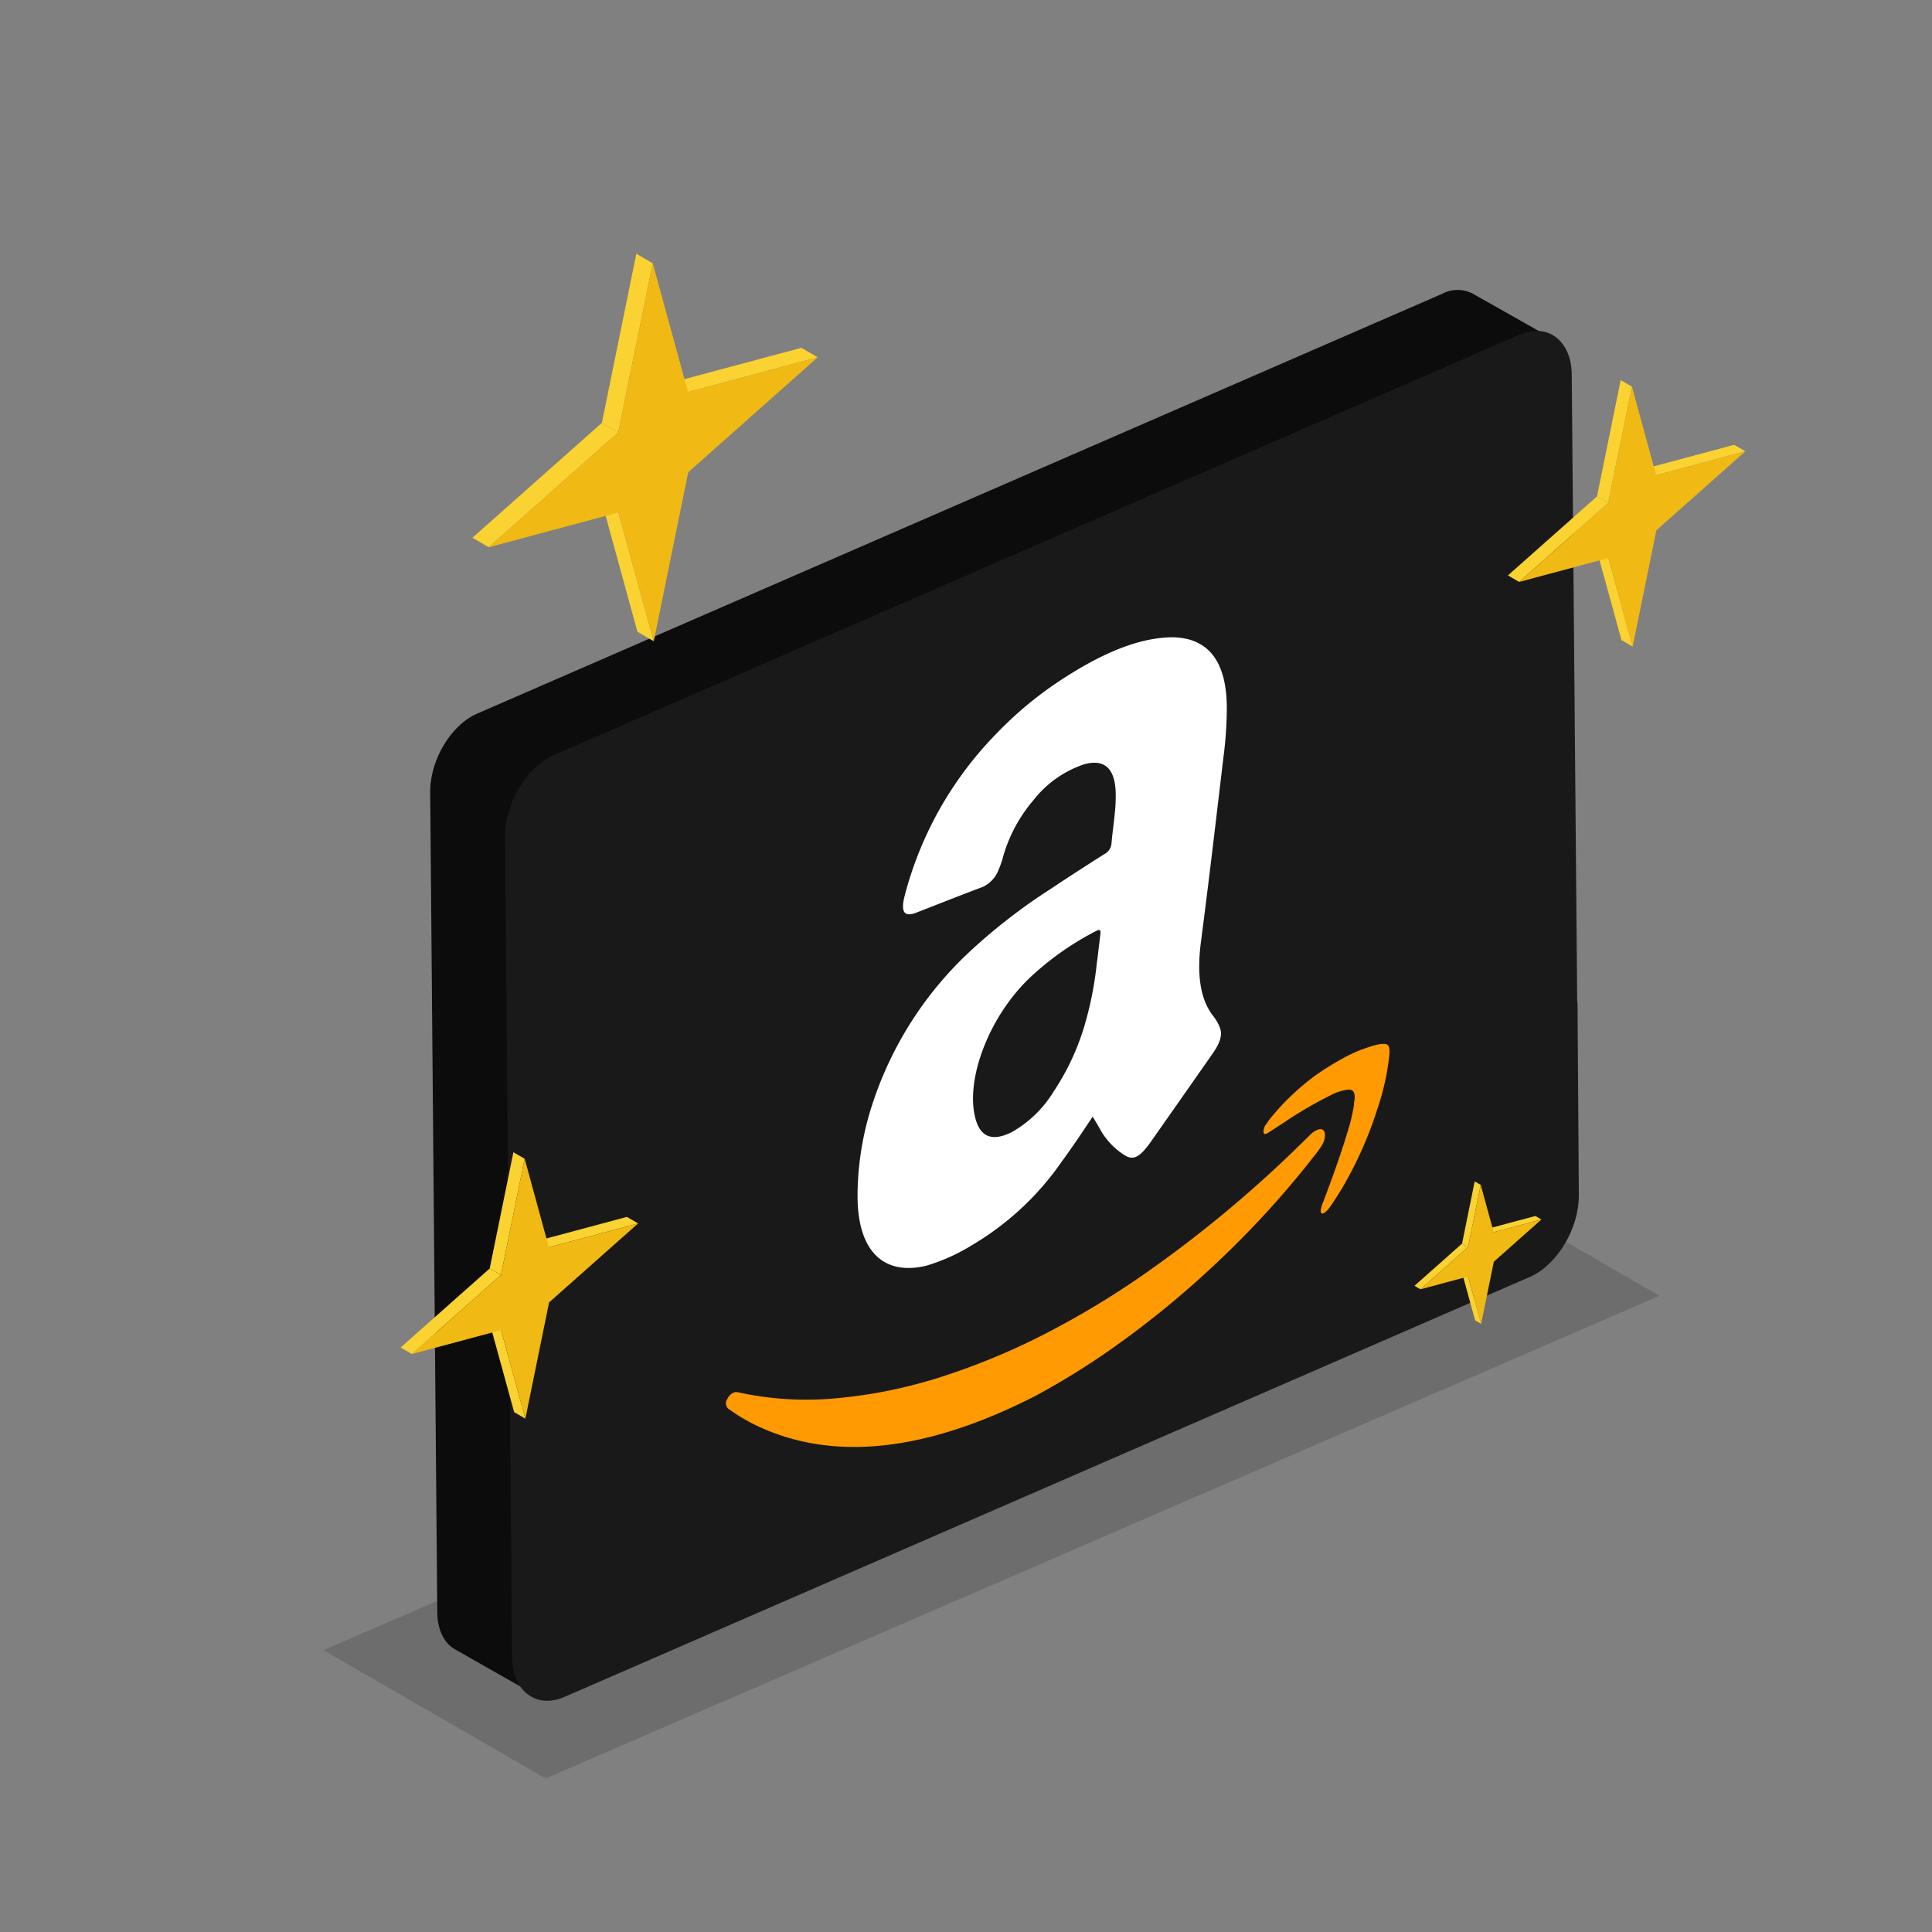
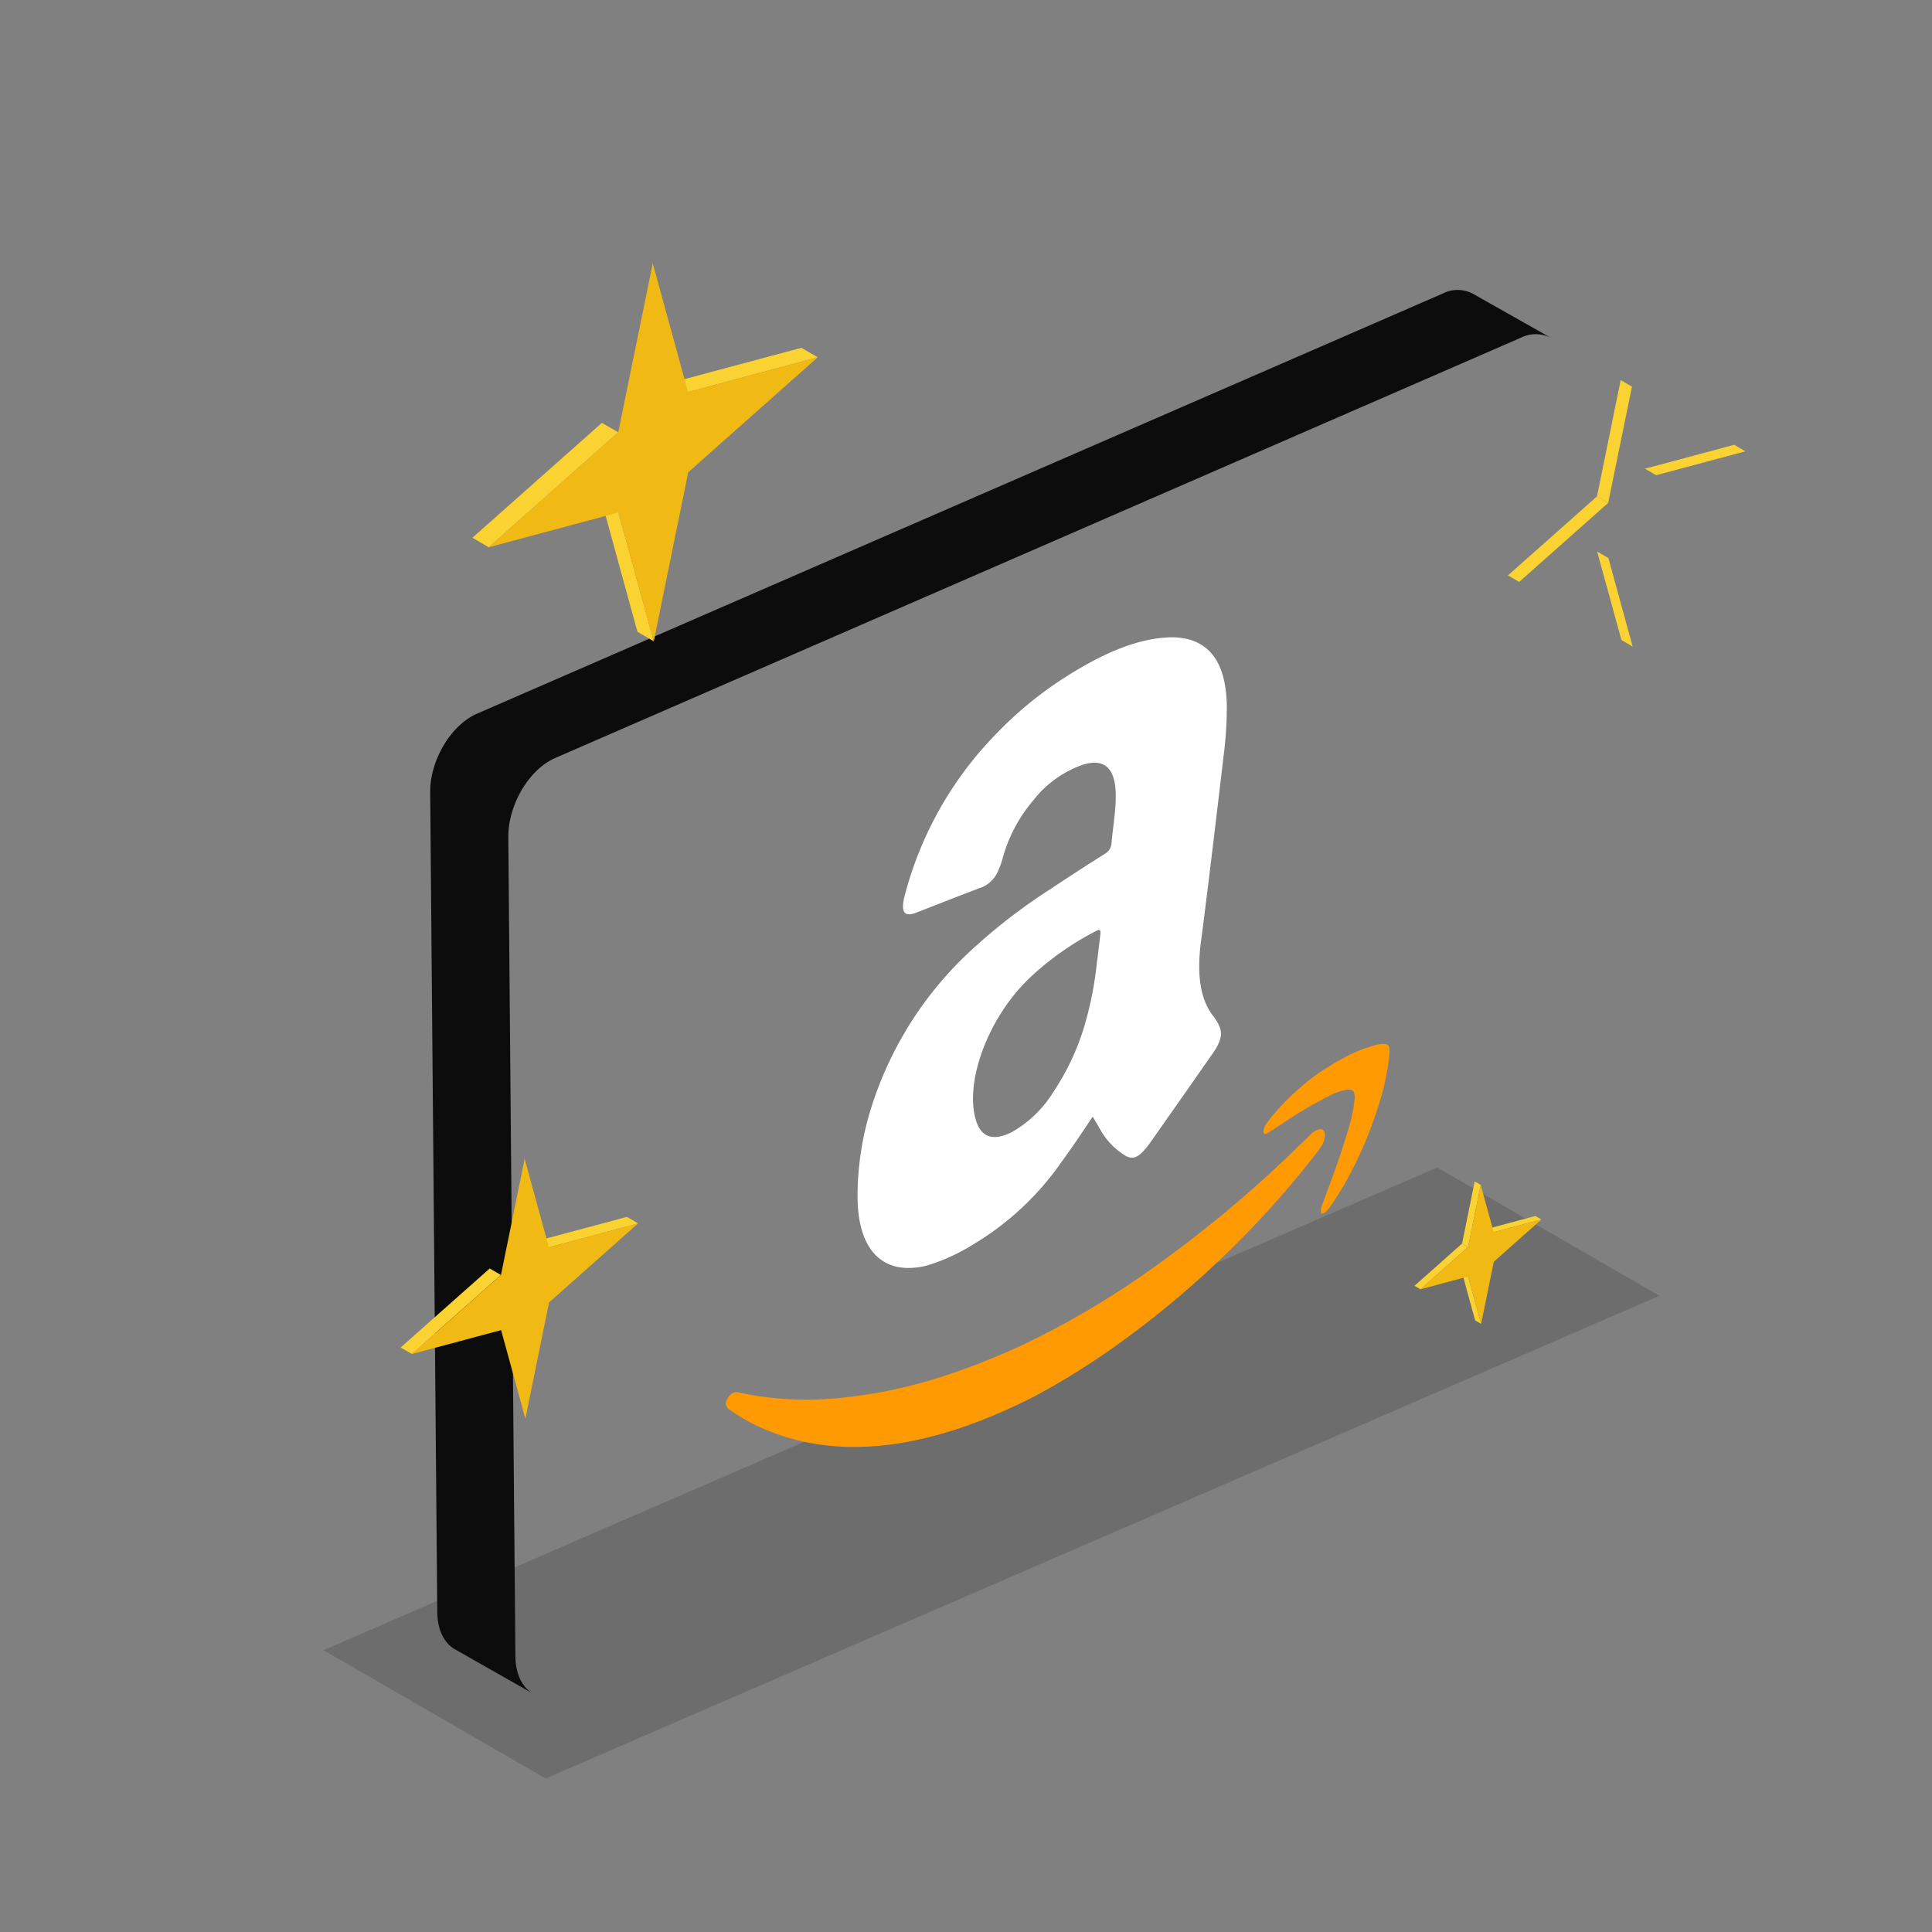
<svg xmlns="http://www.w3.org/2000/svg" id="Layer_1" data-name="Layer 1" viewBox="0 0 300 300">
  <rect x="0" y="0" width="300" height="300" fill="#808080" stroke="none" />
  <defs>
    <style>.cls-1{opacity:0.15;}.cls-2{fill:#0c0c0c;}.cls-3{fill:#191919;stroke:#191919;stroke-miterlimit:10;}.cls-4{fill:#fad232;}.cls-5{fill:#f0b914;}.cls-6{fill:#ff9a02;}.cls-7{fill:#fff;}</style>
  </defs>
  <polygon class="cls-1" points="257.68 201.21 84.73 276.16 50.23 256.24 223.17 181.29 257.68 201.21" />
  <path class="cls-2" d="M228.67,45.59a5.08,5.08,0,0,0-4.66,0L74.09,110.81c-4.08,1.77-7.34,7.26-7.29,12.24l.9,104.21.2,23c0,2.84,1.09,4.91,2.76,5.85L82.79,263c-1.66-.95-2.74-3-2.76-5.85l-.2-23-.9-104.21c0-5,3.21-10.47,7.29-12.24L236.14,52.45a5.16,5.16,0,0,1,4.67,0Z" />
-   <path class="cls-3" d="M244.46,156.11l-.05,0-.85-97.84c0-5-3.37-7.6-7.42-5.84L86.22,117.7c-4.08,1.77-7.33,7.26-7.29,12.24l.9,104.21,0,0L80,257.18c0,5,3.37,7.64,7.45,5.86L237.4,197.8c4-1.76,7.31-7.25,7.26-12.26Z" />
  <polygon class="cls-4" points="253.52 100.4 251.78 99.39 248 85.64 249.75 86.65 253.52 100.4" />
  <polygon class="cls-4" points="257.17 73.79 255.43 72.78 269.28 69.07 271.02 70.08 257.17 73.79" />
  <polygon class="cls-4" points="235.9 90.36 234.15 89.35 247.98 77.08 249.72 78.09 235.9 90.36" />
  <polygon class="cls-4" points="249.72 78.09 247.98 77.08 251.66 59.02 253.41 60.04 249.72 78.09" />
-   <polygon class="cls-5" points="253.41 60.04 257.17 73.79 271.02 70.08 257.2 82.35 253.52 100.4 249.75 86.65 235.9 90.36 249.72 78.09 253.41 60.04" />
  <path class="cls-6" d="M160.73,216.78c-16.64,8.5-31.1,10.28-43.07,4.67a27.41,27.41,0,0,1-4.34-2.55,1.12,1.12,0,0,1-.34-1.72,1.75,1.75,0,0,1,1.14-1,1.47,1.47,0,0,1,.63.05,49.77,49.77,0,0,0,15.26.88,75.55,75.55,0,0,0,16.65-3.47,106.79,106.79,0,0,0,17.18-7.34,134.09,134.09,0,0,0,13-7.88,189.46,189.46,0,0,0,24.64-20.28l1.94-1.9a3.39,3.39,0,0,1,1.2-.82c.56-.2.95-.05,1.09.5a2.89,2.89,0,0,1-.5,2,10.9,10.9,0,0,1-.91,1.28,145.61,145.61,0,0,1-15.13,16.66,147.09,147.09,0,0,1-17.16,14A116.4,116.4,0,0,1,160.73,216.78Z" />
  <path class="cls-6" d="M209,164.08a22.31,22.31,0,0,1,4.75-1.84,7.28,7.28,0,0,1,.77-.13c1.11-.1,1.34.24,1.21,1.78a38.35,38.35,0,0,1-1.87,8.37A60.17,60.17,0,0,1,208.69,184c-.63,1.1-1.31,2.15-2,3.17a5.09,5.09,0,0,1-.84,1c-.59.48-.87.3-.73-.45a6.21,6.21,0,0,1,.37-1.13c1.33-3.55,2.63-7.09,3.69-10.61a29.55,29.55,0,0,0,1.05-4.33c0-.32.08-.63.11-1,.1-1-.23-1.49-.95-1.46a7.87,7.87,0,0,0-2.75.87,63.21,63.21,0,0,0-7.22,4.21L197,175.85c-.34.2-.7.41-.79,0a1.86,1.86,0,0,1,.45-1.35,10.39,10.39,0,0,1,.73-1,38.21,38.21,0,0,1,6.91-6.54A46.52,46.52,0,0,1,209,164.08Z" />
  <path class="cls-7" d="M189.35,159.38a7.35,7.35,0,0,0-1-1.66c-2-2.59-2.52-6.45-1.87-11.45,1.26-9.65,2.37-19.22,3.51-28.8a59.82,59.82,0,0,0,.51-7.74c-.07-5.89-2-9.41-6-10.47A10.79,10.79,0,0,0,181,99c-5,.32-10.46,2.81-16.12,6.5a57.68,57.68,0,0,0-10.12,8.38A56.15,56.15,0,0,0,140.5,139c-.69,2.65-.11,3.45,1.8,2.71,3.44-1.34,6.89-2.71,10.33-4a4.81,4.81,0,0,0,2.43-2.65,14.54,14.54,0,0,0,.76-2.25,23.47,23.47,0,0,1,4.66-8.57,16.79,16.79,0,0,1,7.77-5.53c3.42-1,5.05.78,5,5,0,2.27-.43,4.75-.65,7.12a2.05,2.05,0,0,1-1.09,1.78q-4.18,2.64-8.39,5.44a89.3,89.3,0,0,0-12.61,9.78,56.12,56.12,0,0,0-14.84,23,46.19,46.19,0,0,0-2.51,14.89c0,8.5,4,12.47,10.78,10.79a29.81,29.81,0,0,0,7.15-3.26,44.29,44.29,0,0,0,13.68-12.74c1.64-2.23,3.19-4.55,4.9-7.12.42.7.78,1.29,1.12,1.9a11.07,11.07,0,0,0,3.84,4.09c1.35.85,2.35.36,4.11-2.14q4.8-6.83,9.57-13.66C189.57,161.76,189.87,160.58,189.35,159.38Zm-19-10.18a54.11,54.11,0,0,1-2.06,10.43,38,38,0,0,1-4.68,9.86,18,18,0,0,1-6.51,6.31c-2.9,1.45-4.76.82-5.56-1.86-1.79-6,1.92-15.91,8.25-22a44.9,44.9,0,0,1,10.46-7.4c.5-.27.7-.15.62.51C170.7,146.41,170.54,147.8,170.37,149.2Z" />
  <polygon class="cls-4" points="101.52 99.58 98.98 98.1 93.5 78.11 96.03 79.58 101.52 99.58" />
  <polygon class="cls-4" points="106.84 60.88 104.3 59.4 124.44 54.01 126.98 55.48 106.84 60.88" />
  <polygon class="cls-4" points="75.89 84.98 73.36 83.5 93.46 65.66 96 67.13 75.89 84.98" />
-   <polygon class="cls-4" points="96 67.13 93.46 65.66 98.81 39.4 101.36 40.88 96 67.13" />
  <polygon class="cls-5" points="101.36 40.88 106.84 60.88 126.98 55.48 106.87 73.33 101.52 99.58 96.03 79.58 75.89 84.98 96 67.13 101.36 40.88" />
-   <polygon class="cls-4" points="81.58 220.29 79.84 219.28 76.06 205.53 77.81 206.54 81.58 220.29" />
  <polygon class="cls-4" points="85.23 193.68 83.49 192.67 97.34 188.96 99.09 189.97 85.23 193.68" />
  <polygon class="cls-4" points="63.96 210.25 62.21 209.24 76.04 196.97 77.79 197.98 63.96 210.25" />
-   <polygon class="cls-4" points="77.79 197.98 76.04 196.97 79.72 178.92 81.47 179.93 77.79 197.98" />
  <polygon class="cls-5" points="81.47 179.93 85.23 193.68 99.09 189.97 85.26 202.24 81.58 220.29 77.81 206.54 63.96 210.25 77.79 197.98 81.47 179.93" />
  <polygon class="cls-4" points="229.99 205.57 229.06 205.03 227.04 197.68 227.97 198.22 229.99 205.57" />
  <polygon class="cls-4" points="231.94 191.34 231.01 190.8 238.41 188.82 239.35 189.36 231.94 191.34" />
  <polygon class="cls-4" points="220.57 200.2 219.64 199.66 227.03 193.1 227.96 193.64 220.57 200.2" />
  <polygon class="cls-4" points="227.96 193.64 227.03 193.1 228.99 183.45 229.93 183.99 227.96 193.64" />
  <polygon class="cls-5" points="229.93 183.99 231.94 191.34 239.35 189.36 231.96 195.92 229.99 205.57 227.97 198.22 220.57 200.2 227.96 193.64 229.93 183.99" />
</svg>